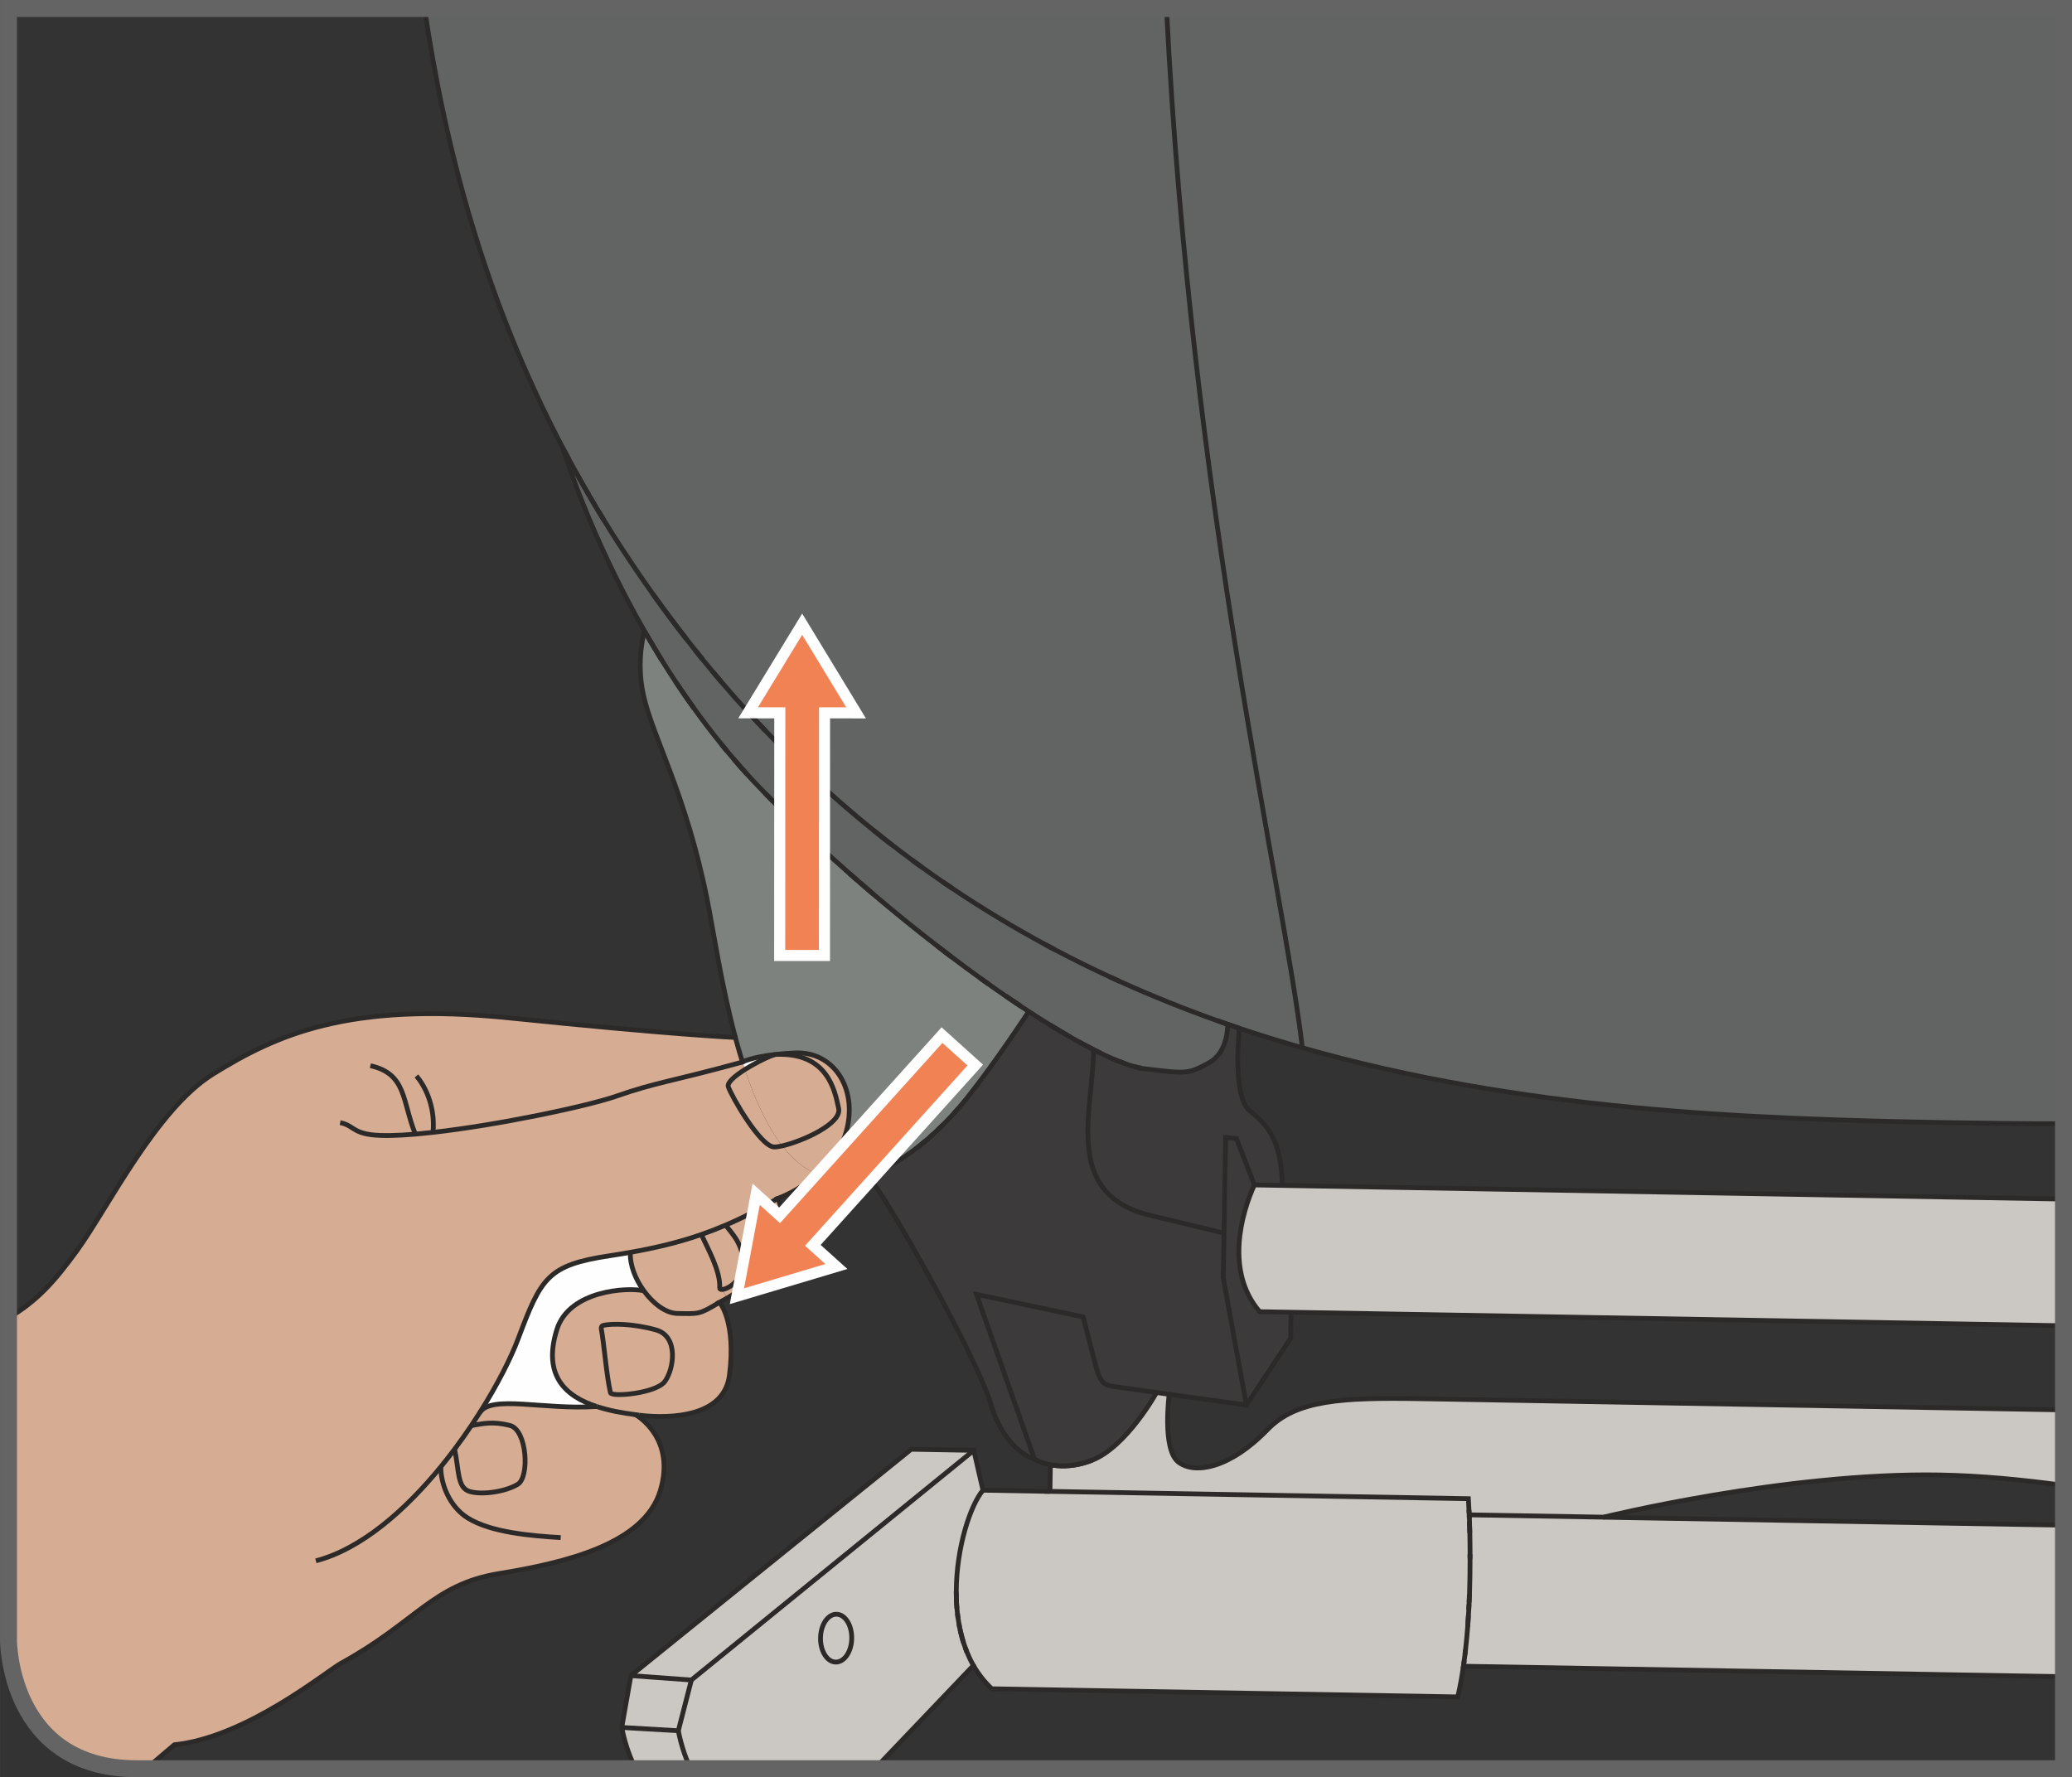
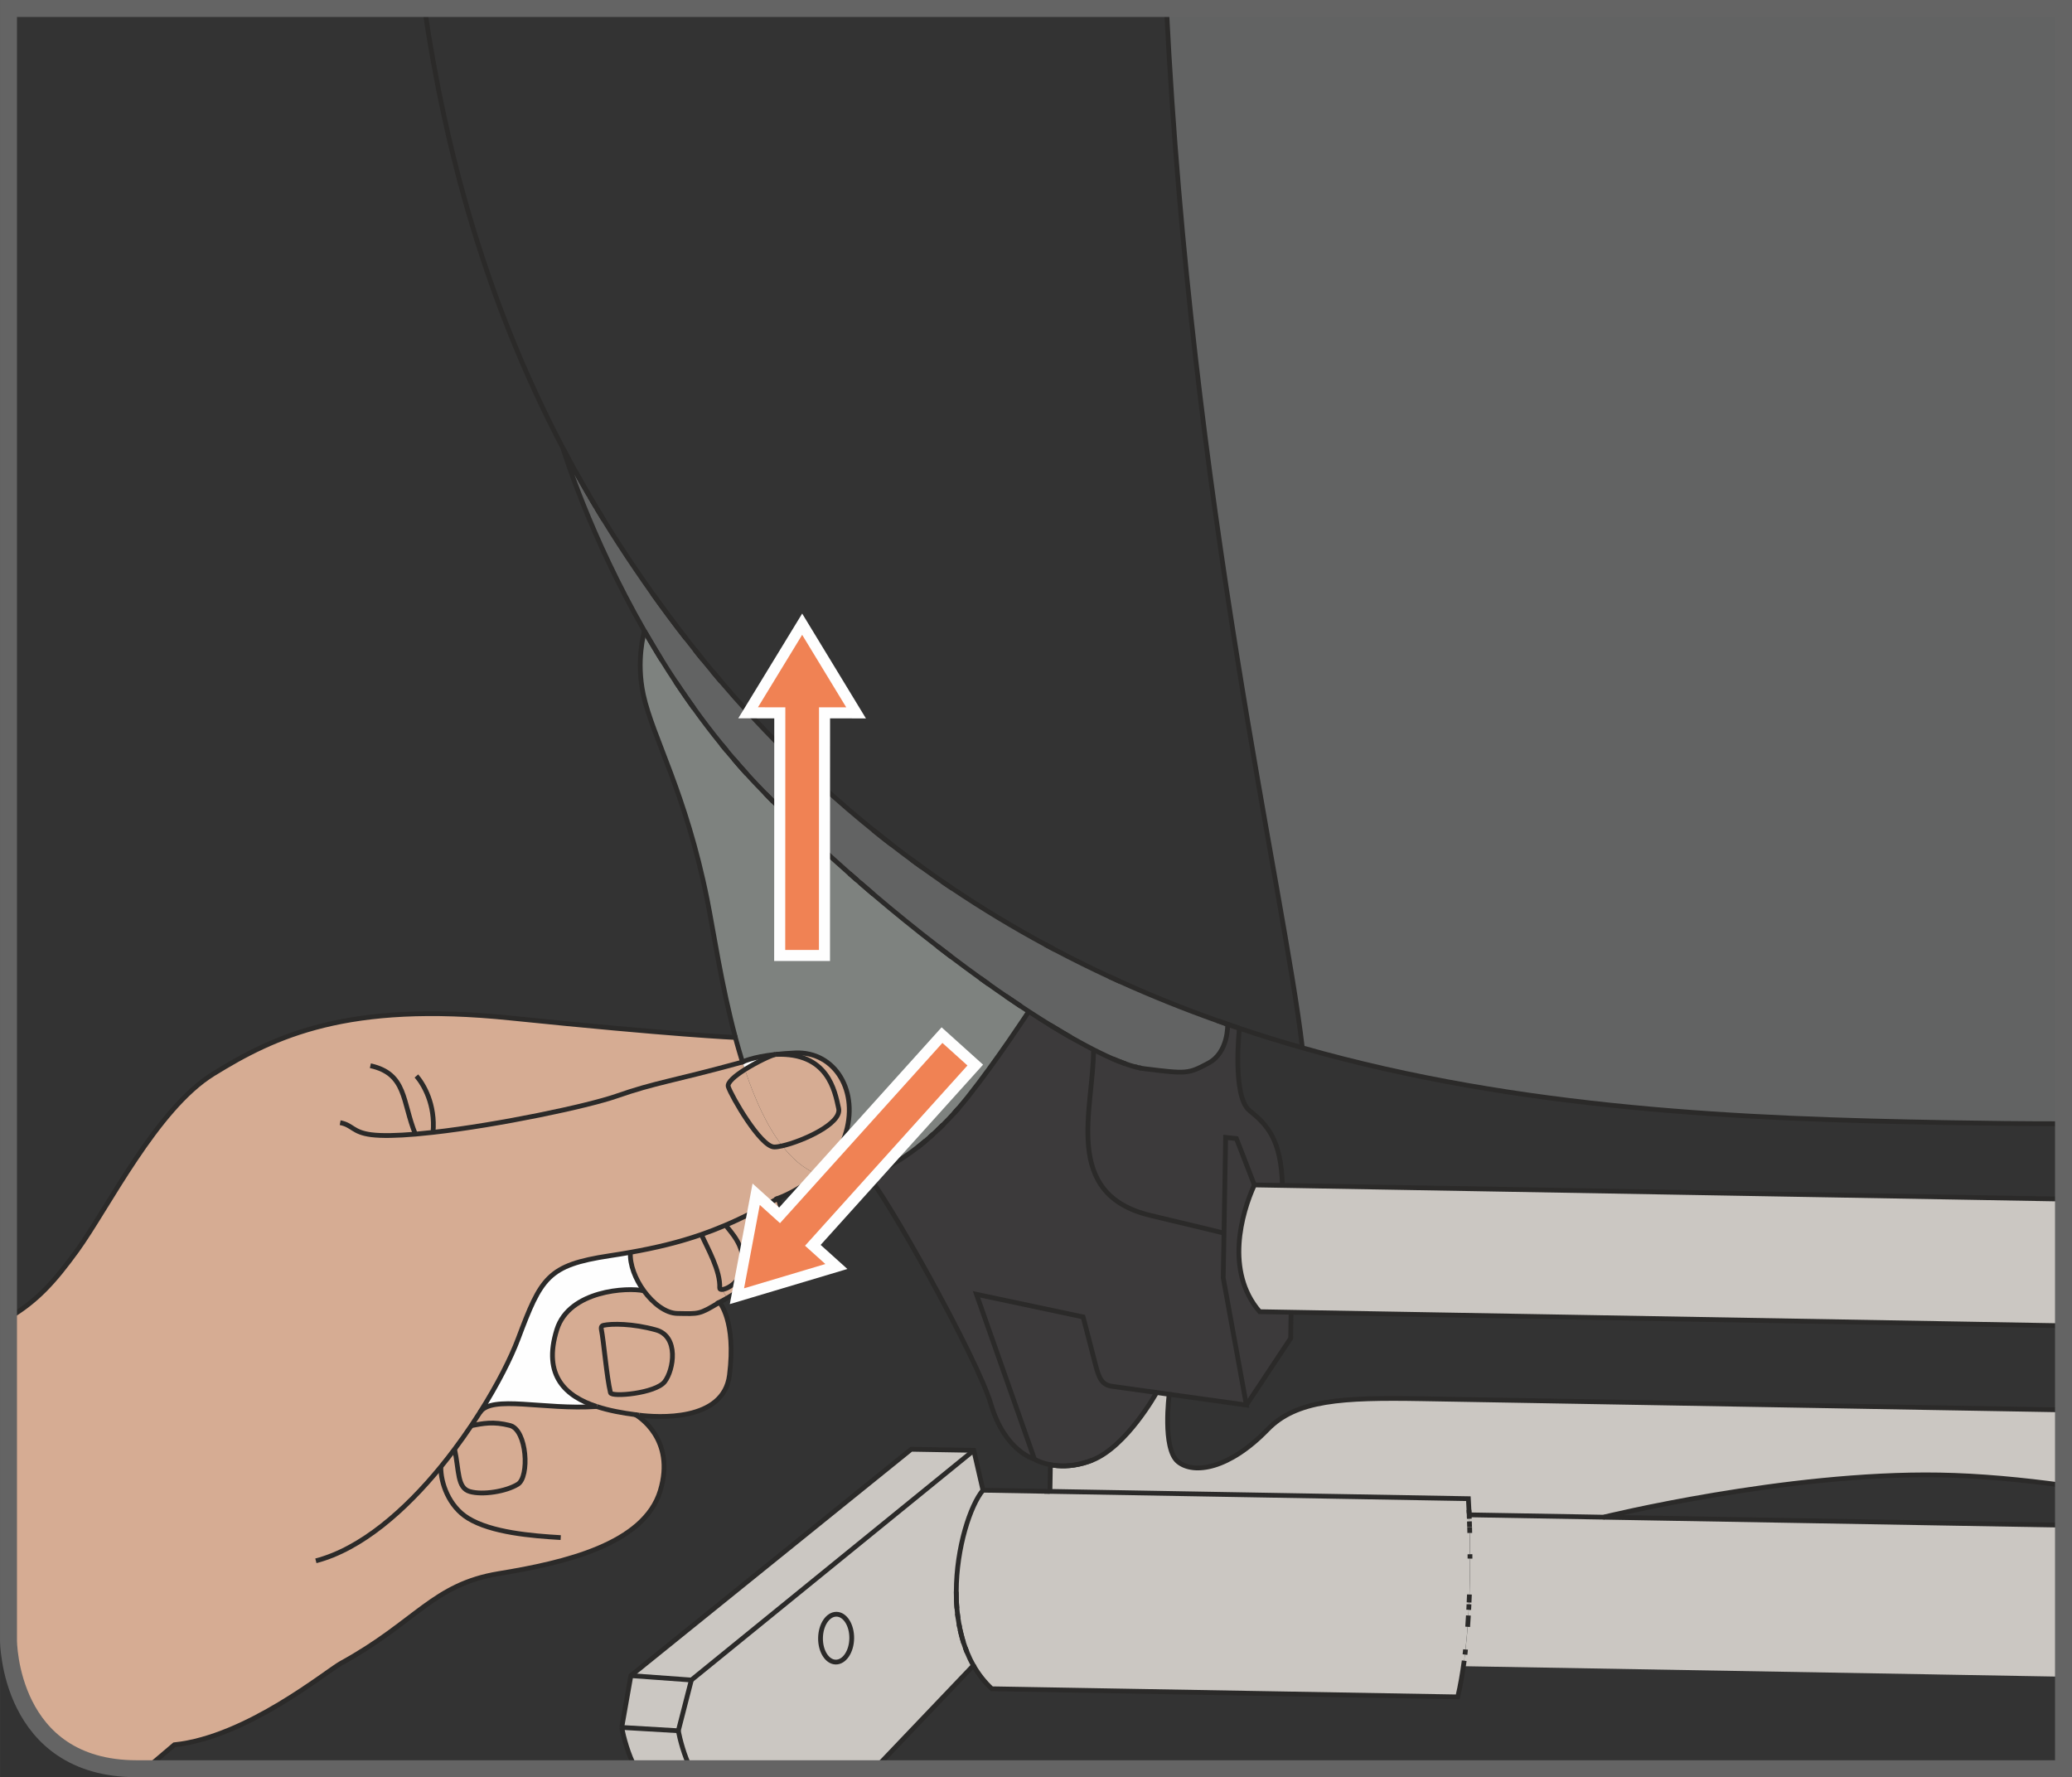
<svg xmlns="http://www.w3.org/2000/svg" xml:space="preserve" width="33.029mm" height="28.329mm" version="1.1" style="shape-rendering:geometricPrecision; text-rendering:geometricPrecision; image-rendering:optimizeQuality; fill-rule:evenodd; clip-rule:evenodd" viewBox="0 0 593.73 509.25">
  <rect x="0" y="0" width="593.73" height="509.25" fill="#333333" stroke="none" />
  <defs>
    <style type="text/css">
   
    .str1 {stroke:#646464;stroke-width:4.86;stroke-miterlimit:4}
    .str2 {stroke:#FEFEFE;stroke-width:3.17;stroke-miterlimit:4}
    .str0 {stroke:#2B2A29;stroke-width:1.37;stroke-miterlimit:10}
    .fil6 {fill:none;fill-rule:nonzero}
    .fil5 {fill:#FEFEFE;fill-rule:nonzero}
    .fil7 {fill:#F08254;fill-rule:nonzero}
    .fil4 {fill:#D6AC93;fill-rule:nonzero}
    .fil1 {fill:#CBC7C2;fill-rule:nonzero}
    .fil3 {fill:#7E827F;fill-rule:nonzero}
    .fil2 {fill:#626363;fill-rule:nonzero}
    .fil0 {fill:#3C3A3B;fill-rule:nonzero}
   
  </style>
  </defs>
  <g id="Слой_x0020_1">
    <path class="fil0" d="M369.96 376.03l-0.13 7.45 -12.69 19.13 -6.63 -36.48 0.22 -12.78 0.48 -27.44 3.08 0.35 5.14 13.28c-3.69,8.02 -8.48,24.79 1.51,36.32l9.01 0.16z" />
    <path class="fil0" d="M367.48 339.69l-8.04 -0.14 -5.14 -13.28 -3.08 -0.34 -0.48 27.43c0,0 -2.68,-0.69 -21.06,-5.07 -25.56,-6.08 -16.32,-30.46 -16.33,-47.5 0.71,0.36 1.39,0.7 2.05,1.01 1.19,0.58 2.34,1.1 3.42,1.59 0.98,0.42 1.93,0.79 2.83,1.13 0.32,0.12 0.62,0.24 0.91,0.33 0.89,0.32 1.73,0.58 2.52,0.79 0.27,0.08 0.52,0.14 0.77,0.2 0.15,0.05 0.3,0.08 0.45,0.11 0.25,0.06 0.51,0.11 0.75,0.15 0.32,0.06 0.62,0.11 0.91,0.15 12.16,1.49 12.49,1.5 18.32,-1.62 5.84,-3.1 5.5,-11.11 5.5,-11.11 1.1,0.37 2.18,0.75 3.29,1.11 0.04,0.01 0.08,0.03 0.1,0.04 0,0 -2.12,19.48 2.87,23.53 5,4.05 9.1,8.16 9.46,21.49z" />
    <path class="fil0" d="M319.02 397.29l12.4 1.73c0,0 -2.14,3.87 -5.52,8.24 -3.38,4.36 -8,9.2 -12.94,11.15 -0.82,0.32 -1.62,0.6 -2.4,0.81 -3.88,1.09 -7.15,0.96 -9.56,0.49l0 0.01c-2.9,-0.56 -4.57,-1.61 -4.57,-1.61l-16.62 -47.24 30.55 6.48c0,0 2.33,8.89 3.49,13.46 1.17,4.58 2.1,6.12 5.17,6.47z" />
    <path class="fil0" d="M350.51 366.13l6.63 36.48 -22.11 -3.08 -3.61 -0.51 -12.4 -1.73c-3.07,-0.35 -4.01,-1.89 -5.17,-6.47 -1.15,-4.57 -3.49,-13.46 -3.49,-13.46l-30.55 -6.48 16.63 47.24c0,0 -8.45,-2.18 -12.48,-15.75 -4.02,-13.56 -31,-61.56 -35.51,-65.62 0.05,-0.03 0.12,-0.04 0.17,-0.06 0.3,-0.09 0.61,-0.2 0.92,-0.3 0.28,-0.08 0.56,-0.2 0.84,-0.31 0.41,-0.15 0.82,-0.32 1.23,-0.49 0.04,-0.01 0.08,-0.02 0.12,-0.04 0.73,-0.3 1.43,-0.64 2.15,-1 0.23,-0.11 0.47,-0.23 0.72,-0.37 0.28,-0.13 0.58,-0.29 0.86,-0.46 2.61,-1.41 5.12,-3.14 7.51,-5 0.36,-0.29 0.74,-0.57 1.1,-0.87 0.03,-0.01 0.04,-0.03 0.06,-0.06 0.39,-0.3 0.76,-0.61 1.13,-0.93 0.37,-0.31 0.75,-0.63 1.11,-0.96 0.37,-0.31 0.74,-0.63 1.09,-0.98 0.37,-0.35 0.76,-0.68 1.12,-1.03 0.57,-0.54 1.13,-1.08 1.67,-1.62 1.09,-1.08 2.11,-2.16 3.06,-3.2 0.48,-0.53 0.95,-1.04 1.39,-1.55 0.87,-1 1.67,-1.98 2.4,-2.88 8.26,-10.37 17.7,-24.81 17.7,-24.81 2.02,1.31 3.98,2.56 5.89,3.74 1.33,0.82 2.64,1.6 3.92,2.35 0.78,0.47 1.54,0.92 2.29,1.34 0.75,0.43 1.5,0.85 2.23,1.24 0.73,0.43 1.45,0.81 2.16,1.17 0.7,0.38 1.39,0.75 2.07,1.09 0.01,17.04 -9.23,41.42 16.33,47.5 18.38,4.38 21.06,5.07 21.06,5.07l-0.22 12.78z" />
    <path class="fil1" d="M591.3 425.63c-11.69,-1.61 -23.9,-2.78 -35.5,-2.98 -44.09,-0.77 -96.3,12.09 -96.3,12.09l-38.01 -0.67 -0.49 0.02c-0.01,-0.18 -0.01,-0.36 -0.01,-0.53 -0.02,-0.32 -0.03,-0.62 -0.05,-0.92 -0.08,-2.04 -0.16,-3.2 -0.16,-3.2l-119.91 -2.09 0 -0.01 0.13 -7.61c2.42,0.46 5.68,0.58 9.56,-0.51 0.78,-0.22 1.58,-0.5 2.4,-0.81 4.94,-1.95 9.56,-6.79 12.94,-11.15 3.38,-4.36 5.52,-8.24 5.52,-8.24l3.61 0.51c0,0 -2.04,15.55 2.51,19.31 4.56,3.75 14.78,2.05 25.66,-9.19 8.26,-8.54 21.23,-9.26 44.35,-8.86l148.58 2.59 35.17 0.61 0 21.63z" />
    <path class="fil1" d="M591.3 379.89l-34.75 -0.61 -186.59 -3.26 -9 -0.16c-9.99,-11.54 -5.2,-28.3 -1.52,-36.32l8.04 0.14 189.71 3.31 34.11 0.6 0 36.3z" />
    <path class="fil1" d="M591.3 480.45l-35.82 -0.63 -1.37 -0.03 -134.76 -2.35c0.07,-0.52 0.15,-1.05 0.22,-1.59 0.08,-0.58 0.15,-1.17 0.22,-1.75 0.06,-0.48 0.12,-0.97 0.17,-1.46 0.24,-2.16 0.44,-4.33 0.61,-6.49 0.08,-1.08 0.15,-2.17 0.21,-3.25 0.04,-0.53 0.07,-1.08 0.1,-1.61 0.03,-0.53 0.06,-1.07 0.08,-1.6 0.02,-0.18 0.02,-0.34 0.02,-0.51 0.04,-0.77 0.07,-1.54 0.11,-2.3 0.12,-3.6 0.16,-7.09 0.17,-10.28 0.01,-0.43 0,-0.85 0,-1.26 0,-2.2 -0.04,-4.24 -0.08,-6.09 -0.01,-0.58 -0.03,-1.15 -0.04,-1.69l0 -0.03c-0.01,-0.56 -0.03,-1.09 -0.05,-1.59 -0.01,-0.26 -0.01,-0.51 -0.03,-0.75 -0.01,-0.23 -0.01,-0.47 -0.03,-0.7 -0.01,-0.14 -0.01,-0.28 -0.02,-0.41l0.49 -0.02 38.01 0.67 96.07 1.67 35.74 0.62 0 43.4z" />
    <path class="fil1" d="M421.23 446.61c-0.01,3.19 -0.05,6.67 -0.17,10.28 -0.03,0.76 -0.06,1.52 -0.11,2.3 0,0.17 -0.01,0.33 -0.02,0.51 -0.03,0.54 -0.04,1.07 -0.08,1.61 -0.03,0.53 -0.06,1.08 -0.1,1.61 -0.06,1.08 -0.13,2.17 -0.21,3.25 -0.17,2.17 -0.37,4.34 -0.61,6.49 -0.04,0.49 -0.11,0.98 -0.16,1.46 -0.08,0.58 -0.15,1.17 -0.22,1.75 -0.48,3.61 -1.08,7.11 -1.85,10.37l-133.53 -2.33c-2.12,-1.98 -3.87,-4.24 -5.26,-6.68 -0.7,-1.23 -1.32,-2.5 -1.85,-3.82 -0.17,-0.42 -0.34,-0.84 -0.49,-1.27 -0.19,-0.48 -0.34,-0.95 -0.49,-1.43 -0.13,-0.43 -0.28,-0.89 -0.4,-1.34 -0.13,-0.46 -0.25,-0.92 -0.35,-1.38 -0.1,-0.36 -0.18,-0.72 -0.25,-1.07 -0.04,-0.17 -0.07,-0.32 -0.1,-0.47 -0.08,-0.39 -0.16,-0.78 -0.22,-1.16 -0.09,-0.53 -0.18,-1.06 -0.25,-1.58 -0.06,-0.46 -0.13,-0.93 -0.18,-1.39 -0.05,-0.49 -0.1,-0.97 -0.14,-1.44 -0.08,-0.82 -0.12,-1.62 -0.15,-2.42 -0.04,-0.81 -0.05,-1.59 -0.05,-2.38 0.02,-12.66 4.06,-24.79 7.65,-29.07l19.2 0.34 119.91 2.09c0,0 0.08,1.17 0.16,3.21 0.02,0.29 0.03,0.58 0.05,0.91 0.01,0.18 0.01,0.35 0.01,0.53 0.01,0.13 0.01,0.27 0.02,0.41 0.01,0.22 0.02,0.46 0.03,0.7 0.01,0.24 0.02,0.5 0.03,0.75 0.02,0.51 0.03,1.03 0.05,1.59l0 0.03c0.01,0.53 0.03,1.1 0.04,1.69 0.03,1.84 0.07,3.89 0.07,6.09 0.01,0.41 0.01,0.82 0.01,1.25z" />
    <path class="fil1" d="M239.71 462.55c2.48,0.04 4.42,3.14 4.35,6.94 -0.06,3.79 -2.11,6.82 -4.59,6.77 -2.46,-0.04 -4.42,-3.14 -4.35,-6.92 0.06,-3.8 2.12,-6.83 4.59,-6.79z" />
    <polygon class="fil1" points="279.02,415.61 198.11,481.4 180.76,480.14 261.08,415.3 " />
    <polygon class="fil1" points="198.11,481.4 194.37,495.94 178.14,495 180.76,480.15 " />
    <path class="fil1" d="M182.18 506.82c-2.25,-4.13 -3.51,-9.17 -4.04,-11.83l16.23 0.95c0.49,2.46 1.61,6.95 3.55,10.88l-15.73 0z" />
    <path class="fil1" d="M244.06 469.49c0.06,-3.8 -1.88,-6.89 -4.35,-6.94 -2.47,-0.04 -4.53,2.98 -4.59,6.78 -0.07,3.79 1.88,6.89 4.35,6.93 2.48,0.04 4.53,-2.99 4.59,-6.77zm-46.15 37.33l52.79 0 28.23 -29.59c-0.7,-1.23 -1.32,-2.5 -1.85,-3.82 -0.17,-0.42 -0.34,-0.84 -0.49,-1.27 -0.19,-0.47 -0.34,-0.95 -0.49,-1.43 -0.15,-0.44 -0.28,-0.89 -0.39,-1.34 -0.13,-0.46 -0.25,-0.92 -0.36,-1.38 -0.1,-0.36 -0.18,-0.71 -0.25,-1.07 -0.03,-0.17 -0.07,-0.32 -0.1,-0.47 -0.08,-0.38 -0.16,-0.78 -0.22,-1.16 -0.1,-0.52 -0.19,-1.06 -0.25,-1.58 -0.07,-0.46 -0.13,-0.92 -0.18,-1.39 -0.06,-0.48 -0.1,-0.97 -0.15,-1.44 -0.07,-0.8 -0.12,-1.62 -0.15,-2.42 -0.04,-0.79 -0.05,-1.59 -0.04,-2.38 0.01,-12.66 4.05,-24.79 7.65,-29.08l-2.64 -11.4 -80.91 65.79 -3.75 14.54c0.49,2.46 1.6,6.95 3.54,10.88z" />
    <path class="fil2" d="M591.3 322c-11.47,0.01 -22.73,-0.13 -33.74,-0.33 -57.45,-1 -121.86,-3.61 -184.37,-21.43l0 -0.01c-5.39,-45.91 -31.8,-155.45 -38.93,-297.8l257.04 0 0 319.57z" />
-     <path class="fil2" d="M373.19 300.24l0 0.01c-6.03,-1.72 -12.05,-3.58 -18.04,-5.59 -0.03,-0.01 -0.06,-0.03 -0.1,-0.04 -2.1,-0.7 -4.19,-1.42 -6.27,-2.17 -9.39,-3.34 -18.72,-7.07 -27.94,-11.25 -1.02,-0.46 -2.04,-0.93 -3.06,-1.4 -5.21,-2.42 -10.39,-4.97 -15.52,-7.69 -0.91,-0.48 -1.81,-0.96 -2.73,-1.46 -9.04,-4.87 -17.95,-10.24 -26.71,-16.13 -0.97,-0.65 -1.95,-1.31 -2.91,-1.98 -1.93,-1.33 -3.87,-2.69 -5.79,-4.08 -0.97,-0.69 -1.92,-1.39 -2.87,-2.1 -1.92,-1.41 -3.83,-2.85 -5.72,-4.32 -1.76,-1.35 -3.5,-2.73 -5.25,-4.15 -4.85,-3.89 -9.62,-8 -14.34,-12.28 -0.91,-0.83 -1.83,-1.68 -2.73,-2.52 -1.82,-1.69 -3.63,-3.42 -5.43,-5.18 -0.9,-0.88 -1.8,-1.76 -2.69,-2.65 -0.86,-0.86 -1.71,-1.71 -2.56,-2.57 -1.04,-1.05 -2.06,-2.11 -3.08,-3.18 -0.79,-0.81 -1.57,-1.64 -2.35,-2.48 -0.86,-0.92 -1.71,-1.83 -2.57,-2.76 -2.67,-2.9 -5.29,-5.9 -7.91,-8.96 -0.82,-0.96 -1.66,-1.95 -2.48,-2.94 -0.93,-1.11 -1.84,-2.22 -2.76,-3.34 -0.76,-0.94 -1.54,-1.9 -2.29,-2.86 -0.85,-1.06 -1.68,-2.1 -2.5,-3.17 -0.84,-1.07 -1.67,-2.14 -2.49,-3.22 -0.83,-1.08 -1.65,-2.18 -2.46,-3.29 -0.82,-1.09 -1.64,-2.2 -2.45,-3.32 -0.72,-0.99 -1.44,-1.99 -2.16,-2.99 -3.31,-4.66 -6.57,-9.45 -9.76,-14.4 -1.47,-2.28 -2.89,-4.55 -4.29,-6.82 -0.68,-1.09 -1.34,-2.18 -2,-3.29 -0.06,-0.12 -0.13,-0.23 -0.21,-0.36 -0.6,-0.99 -1.17,-1.98 -1.76,-2.97 -0.08,-0.15 -0.17,-0.31 -0.25,-0.45 -1.29,-2.21 -2.53,-4.4 -3.75,-6.6 -0.64,-1.17 -1.28,-2.34 -1.91,-3.49 -0.58,-1.06 -1.15,-2.12 -1.7,-3.18 -0.03,-0.04 -0.05,-0.1 -0.08,-0.13 0,-0.01 0,-0.03 -0.01,-0.04 -22.67,-43.19 -33.83,-86.36 -39.66,-126.02l212.6 0c7.13,142.36 33.54,251.89 38.93,297.8z" />
    <path class="fil2" d="M184.68 180.85c-15.77,-27.57 -23,-51.24 -23.34,-52.35 0.03,0.04 0.05,0.09 0.08,0.13 0.55,1.07 1.12,2.13 1.7,3.18 0.63,1.15 1.27,2.32 1.91,3.49 1.2,2.21 2.46,4.4 3.75,6.6 0.08,0.14 0.17,0.29 0.26,0.45 0.56,0.98 1.16,1.97 1.75,2.96 0.08,0.13 0.15,0.25 0.21,0.36 0.65,1.09 1.33,2.18 2,3.29 1.39,2.27 2.82,4.55 4.29,6.82 3.2,4.95 6.46,9.73 9.77,14.39 0.71,1 1.43,2.01 2.16,3 0.79,1.12 1.61,2.23 2.44,3.32 0.81,1.1 1.63,2.2 2.46,3.29 0.82,1.08 1.64,2.15 2.48,3.21 0.82,1.07 1.66,2.12 2.5,3.17 0.75,0.97 1.52,1.92 2.29,2.87 0.92,1.12 1.83,2.23 2.76,3.33 0.82,1 1.64,1.97 2.47,2.94 2.62,3.06 5.24,6.05 7.91,8.96 0.85,0.93 1.71,1.86 2.57,2.76 0.77,0.84 1.55,1.66 2.35,2.48 1.01,1.07 2.03,2.13 3.07,3.18 0.85,0.87 1.71,1.74 2.56,2.57 0.89,0.91 1.78,1.79 2.68,2.65 1.8,1.76 3.61,3.48 5.44,5.18 0.91,0.86 1.81,1.7 2.73,2.51 4.71,4.29 9.49,8.39 14.34,12.29 1.73,1.41 3.48,2.79 5.24,4.14 1.89,1.47 3.8,2.92 5.72,4.33 0.95,0.71 1.91,1.4 2.87,2.09 1.92,1.4 3.86,2.75 5.79,4.08 0.96,0.68 1.95,1.33 2.91,1.98 8.76,5.89 17.67,11.25 26.72,16.13 0.9,0.49 1.82,0.98 2.73,1.46 5.14,2.72 10.32,5.28 15.52,7.69 1.02,0.47 2.04,0.94 3.07,1.4 9.21,4.17 18.54,7.91 27.94,11.25 0.99,0.36 1.98,0.71 2.98,1.06 0,0 0.34,8.01 -5.5,11.11 -5.82,3.12 -6.15,3.11 -18.31,1.61 -0.29,-0.03 -0.6,-0.08 -0.91,-0.14 -0.24,-0.04 -0.49,-0.09 -0.75,-0.15 -0.15,-0.03 -0.31,-0.06 -0.46,-0.11 -0.25,-0.05 -0.5,-0.12 -0.77,-0.19 -0.79,-0.22 -1.63,-0.48 -2.52,-0.79 -0.3,-0.11 -0.61,-0.22 -0.91,-0.34 -0.9,-0.33 -1.85,-0.72 -2.83,-1.13 -1.08,-0.48 -2.23,-1 -3.42,-1.59 -0.67,-0.33 -1.36,-0.67 -2.05,-1.03 -0.68,-0.34 -1.37,-0.71 -2.07,-1.08 -0.71,-0.38 -1.43,-0.76 -2.16,-1.17 -0.73,-0.39 -1.47,-0.81 -2.23,-1.25 -0.75,-0.43 -1.51,-0.88 -2.29,-1.33 -1.29,-0.75 -2.59,-1.55 -3.93,-2.36 -1.91,-1.17 -3.87,-2.43 -5.88,-3.74 -0.74,-0.48 -1.48,-0.97 -2.23,-1.48 -1.46,-0.96 -2.93,-1.95 -4.43,-2.99 -1.59,-1.08 -3.21,-2.21 -4.86,-3.39 -0.79,-0.58 -1.59,-1.13 -2.4,-1.72 -2.71,-1.94 -5.49,-3.98 -8.28,-6.1 -1.32,-1.01 -2.66,-2.03 -4,-3.07 -6.06,-4.67 -12.22,-9.66 -18.35,-14.87 -1.29,-1.1 -2.58,-2.22 -3.87,-3.34 -0.23,-0.21 -0.47,-0.42 -0.71,-0.62 -0.77,-0.67 -1.52,-1.34 -2.28,-2 -3.34,-2.94 -6.64,-5.95 -9.9,-9 -1.63,-1.52 -3.24,-3.06 -4.84,-4.6 -2.4,-2.3 -4.76,-4.64 -7.07,-6.97 -0.76,-0.77 -1.52,-1.55 -2.29,-2.34 -0.76,-0.77 -1.51,-1.55 -2.26,-2.34 -1.01,-1.06 -2.01,-2.13 -2.99,-3.21 -0.63,-0.7 -1.26,-1.39 -1.88,-2.11 -0.66,-0.75 -1.32,-1.5 -1.95,-2.26 -0.66,-0.75 -1.29,-1.52 -1.93,-2.28 -0.51,-0.61 -1.02,-1.22 -1.5,-1.83 -2.8,-3.44 -5.45,-6.92 -7.95,-10.42 -1.28,-1.79 -2.53,-3.59 -3.74,-5.38 -0.51,-0.75 -1.01,-1.49 -1.5,-2.23 -1.38,-2.08 -2.71,-4.15 -3.98,-6.22 -0.54,-0.88 -1.08,-1.76 -1.6,-2.63 -0.03,-0.04 -0.05,-0.06 -0.06,-0.1 -0.56,-0.93 -1.11,-1.85 -1.64,-2.76 -0.55,-0.93 -1.06,-1.82 -1.59,-2.73z" />
    <path class="fil3" d="M292.56 288.37c0.75,0.51 1.5,0.99 2.24,1.48 0,0 -9.44,14.43 -17.71,24.8 -0.73,0.9 -1.54,1.88 -2.4,2.88 -0.45,0.51 -0.91,1.03 -1.39,1.55 -0.94,1.04 -1.96,2.11 -3.05,3.2 -0.55,0.53 -1.1,1.07 -1.67,1.62 -0.36,0.35 -0.75,0.68 -1.13,1.03 -0.36,0.32 -0.72,0.65 -1.08,0.97 -0.36,0.32 -0.74,0.65 -1.11,0.96 -0.37,0.31 -0.75,0.62 -1.13,0.93 -0.03,0.04 -0.04,0.05 -0.06,0.06 -0.36,0.29 -0.72,0.57 -1.09,0.87 -2.39,1.86 -4.91,3.59 -7.52,5 -0.28,0.16 -0.58,0.32 -0.86,0.46 -0.25,0.13 -0.48,0.25 -0.72,0.37 -0.71,0.36 -1.44,0.68 -2.16,0.99 -0.04,0.03 -0.08,0.04 -0.12,0.05 -0.4,0.17 -0.81,0.34 -1.23,0.49 -0.28,0.11 -0.56,0.22 -0.84,0.3 -0.3,0.12 -0.61,0.22 -0.92,0.31 -0.06,0.03 -0.11,0.05 -0.18,0.04l0 0.02c-4.71,1.43 -9.5,1.6 -14.09,-0.24 3.17,-2.75 6.18,-6.4 7.75,-11.04 4.27,-12.63 -2.76,-24.27 -14.18,-23.78 -2.14,0.09 -4.01,0.24 -5.64,0.42 -0.05,0 -0.1,0.01 -0.17,0.03 -6.66,0.76 -9.17,2.06 -9.35,2.18l-0.01 0 -0.23 -0.75c-0.24,-0.78 -0.47,-1.56 -0.7,-2.34l-0.51 -1.78c-0.19,-0.68 -0.38,-1.39 -0.57,-2.09 -0.01,-0.03 -0.01,-0.06 -0.03,-0.09 -4.02,-14.98 -6.28,-30.47 -8.07,-39.45 -6.1,-30.51 -15.67,-46.62 -18.3,-58.74 -2.13,-9.78 0.2,-17.83 0.32,-18.23 0.52,0.9 1.05,1.81 1.59,2.73 0.53,0.91 1.08,1.84 1.64,2.76 0.01,0.04 0.04,0.07 0.06,0.11 0.52,0.87 1.07,1.74 1.61,2.63 1.27,2.07 2.61,4.13 3.99,6.22 0.49,0.73 0.99,1.48 1.5,2.23 1.2,1.8 2.46,3.59 3.74,5.38 2.51,3.5 5.16,6.97 7.95,10.42 0.49,0.62 0.99,1.22 1.51,1.83 0.63,0.76 1.27,1.54 1.93,2.28 0.63,0.76 1.29,1.51 1.96,2.26 0.62,0.7 1.24,1.41 1.88,2.1 0.99,1.09 1.98,2.16 3,3.22 0.75,0.79 1.5,1.57 2.26,2.34 0.75,0.79 1.51,1.57 2.28,2.34 2.31,2.34 4.67,4.67 7.07,6.98 1.6,1.55 3.21,3.08 4.84,4.59 3.26,3.06 6.57,6.06 9.91,9.01 0.76,0.67 1.52,1.33 2.28,1.99 0.23,0.21 0.48,0.42 0.71,0.63 1.28,1.12 2.58,2.23 3.88,3.33 6.12,5.22 12.29,10.2 18.34,14.88 1.34,1.04 2.67,2.07 4,3.07 2.8,2.12 5.57,4.16 8.28,6.1 0.81,0.59 1.61,1.16 2.4,1.72 1.64,1.17 3.26,2.31 4.86,3.39 1.49,1.03 2.98,2.03 4.42,2.99z" />
    <path class="fil4" d="M227.93 301.7c11.42,-0.49 18.45,11.15 14.17,23.79 -1.57,4.64 -4.58,8.28 -7.75,11.04 -1.95,-0.76 -3.87,-1.9 -5.72,-3.47 -1.59,-1.34 -3.09,-2.94 -4.48,-4.73 5.73,-1.29 17.1,-6.35 16.15,-10.72 -1.1,-5.11 -3.07,-16.1 -18,-15.47 1.63,-0.19 3.5,-0.34 5.64,-0.42z" />
    <path class="fil4" d="M240.29 317.6c0.95,4.38 -10.42,9.42 -16.15,10.72 -4.42,-5.69 -7.9,-13.44 -10.7,-21.87 3.39,-2.14 7.52,-4.08 8.68,-4.31 0.06,-0.01 0.12,-0.03 0.17,-0.02 14.93,-0.62 16.9,10.37 18,15.47z" />
    <path class="fil4" d="M212.76 304.32l0.01 0c0.22,0.72 0.44,1.43 0.67,2.14 -2.82,1.79 -5.14,3.72 -4.76,4.91 0.86,2.69 9.23,17.22 13.15,17.29 0.56,0.01 1.36,-0.1 2.32,-0.33 1.39,1.79 2.89,3.39 4.48,4.73 1.85,1.57 3.77,2.71 5.73,3.47 -5.47,4.76 -11.46,6.87 -11.46,6.87 -5.24,3.11 -10.14,5.6 -14.94,7.65 -2.33,1 -4.65,1.89 -6.96,2.7 -6.58,2.27 -13.15,3.84 -20.34,5.11 -1.96,0.35 -3.96,0.68 -6.03,0.99 -17.7,2.69 -19.55,6.25 -26.15,23.79 -2.05,5.47 -5.87,13.05 -10.95,21.09 3.35,-5.09 18.31,-0.67 33.46,-1.69l0.01 0c3.56,1.18 7.46,1.86 11.11,2.35l0.01 0c0.7,0.41 11.59,6.95 7.1,21.8 -4.65,15.33 -27.38,20.65 -46.28,23.74 -18.89,3.1 -23.65,13.86 -45.15,25.66 -4.29,2.35 -27.08,21.24 -47.83,23.39 0,0 -2.94,2.48 -8.09,6.86l-2.67 0 0 0c-36.76,0 -36.76,-36.76 -36.76,-36.76l0 -92.44c8.17,-4.83 13.12,-10.34 19.62,-19.28 8.86,-12.21 22.77,-40.59 39.06,-50.64 17.69,-10.92 38.42,-20.81 85.15,-16.01 23.37,2.4 39.48,3.8 49.76,4.59 10.27,0.79 14.7,0.98 14.7,0.98 0.01,0.03 0.01,0.06 0.02,0.09 0.2,0.7 0.39,1.39 0.58,2.09l0.51 1.78c0.23,0.78 0.46,1.56 0.7,2.34l0.23 0.75zm-82.5 110.92c1.35,6.21 0.68,11.11 4.39,12.15 3.7,1.05 10.38,-0.02 13.75,-2.11 3.38,-2.1 2.62,-15.54 -2.25,-16.81 -4.88,-1.25 -7.69,-0.58 -11.1,0.03 -1.5,2.24 -3.11,4.5 -4.78,6.74z" />
    <path class="fil4" d="M222.89 343.39c0,0 2.49,4.39 0.06,13.55 -1.84,6.86 -10.36,12.55 -14.51,14.98l-1.65 -2.43c1.55,0.03 5.77,-2.32 6.09,-7.03 0.4,-5.83 -3.52,-9.39 -4.93,-11.41 4.8,-2.05 9.7,-4.54 14.94,-7.65z" />
    <path class="fil4" d="M224.15 328.33c-0.96,0.22 -1.76,0.34 -2.32,0.33 -3.91,-0.07 -12.29,-14.59 -13.14,-17.29 -0.37,-1.19 1.93,-3.12 4.76,-4.91 2.8,8.42 6.27,16.17 10.7,21.87z" />
    <path class="fil5" d="M212.77 304.32c0.18,-0.11 2.69,-1.41 9.35,-2.18 -1.16,0.24 -5.29,2.17 -8.68,4.31 -0.23,-0.7 -0.46,-1.42 -0.67,-2.14z" />
    <path class="fil4" d="M207.95 351.05c1.41,2.02 5.33,5.58 4.93,11.41 -0.32,4.72 -4.55,7.06 -6.09,7.04 -0.36,-0.01 -0.58,-0.15 -0.56,-0.42 0.27,-4.98 -3.51,-11.41 -5.24,-15.33 2.31,-0.81 4.63,-1.7 6.96,-2.7z" />
    <path class="fil5" d="M211.83 301.23c0.23,0.78 0.46,1.56 0.7,2.34 -0.24,-0.78 -0.47,-1.56 -0.7,-2.34z" />
    <path class="fil5" d="M210.74 297.36c0.19,0.7 0.38,1.41 0.57,2.09 -0.19,-0.7 -0.38,-1.39 -0.57,-2.09z" />
    <path class="fil4" d="M190.47 395.92c2.6,-3.37 4.17,-12.98 -2.48,-14.84 -6.73,-1.88 -12.77,-1.82 -15.07,-1.3 -0.77,0.16 -0.6,1.03 -0.6,1.03 0.74,3.83 1.49,13.49 2.62,18.27 0.31,1.33 12.92,0.2 15.54,-3.16zm15.69 -22.75c0,0 4.83,5.28 2.87,20.85 -1.7,13.56 -20.89,12.11 -25.81,11.5 -0.29,-0.03 -0.58,-0.07 -0.89,-0.12 -0.18,-0.03 -0.27,-0.04 -0.27,-0.04 0,0 0.01,0 0.03,0.01 -3.65,-0.48 -7.54,-1.16 -11.1,-2.34l-0.01 0c-8.82,-2.89 -15.56,-8.76 -11.41,-22.05 3.53,-11.3 20.28,-12.16 24.93,-11.12 2.66,3.67 6.3,6.43 9.6,6.49 6.28,0.11 6.19,0.35 12.07,-3.18z" />
    <path class="fil4" d="M184.49 369.87c-2.45,-3.36 -4.06,-7.5 -3.85,-11.01 7.19,-1.27 13.76,-2.83 20.35,-5.11 1.72,3.92 5.5,10.36 5.23,15.33 -0.02,0.27 0.21,0.41 0.56,0.42l1.65 2.43c-1.39,0.81 -2.28,1.25 -2.28,1.25 -5.87,3.53 -5.79,3.29 -12.07,3.18 -3.29,-0.06 -6.92,-2.81 -9.59,-6.48z" />
    <path class="fil4" d="M187.98 381.09c6.65,1.86 5.09,11.47 2.49,14.84 -2.61,3.36 -15.23,4.49 -15.54,3.16 -1.13,-4.79 -1.88,-14.45 -2.62,-18.27 0,0 -0.17,-0.87 0.6,-1.03 2.31,-0.52 8.34,-0.58 15.07,1.31z" />
    <path class="fil5" d="M184.49 369.87c-4.65,-1.05 -21.4,-0.18 -24.93,11.12 -4.14,13.29 2.59,19.16 11.41,22.05 -15.16,1.02 -30.12,-3.4 -33.47,1.69 5.09,-8.03 8.9,-15.61 10.95,-21.08 6.6,-17.55 8.45,-21.1 26.15,-23.79 2.07,-0.31 4.06,-0.64 6.03,-0.99 -0.21,3.51 1.4,7.65 3.85,11.01z" />
    <path class="fil4" d="M146.15 408.47c4.87,1.27 5.62,14.71 2.25,16.82 -3.37,2.09 -10.05,3.15 -13.76,2.11 -3.7,-1.05 -3.03,-5.94 -4.39,-12.15 1.68,-2.25 3.28,-4.51 4.78,-6.75 3.42,-0.61 6.23,-1.29 11.11,-0.03z" />
    <path class="fil6 str0" d="M373.19 300.24c-5.39,-45.91 -31.8,-155.45 -38.93,-297.8" />
    <path class="fil6 str0" d="M288.14 285.38c1.5,1.03 2.96,2.02 4.42,2.99" />
    <path class="fil6 str0" d="M280.88 280.27c0.81,0.58 1.6,1.15 2.4,1.72" />
    <path class="fil6 str0" d="M268.6 271.1c1.34,1.04 2.67,2.05 4,3.07" />
    <path class="fil6 str0" d="M246.38 252.89c1.29,1.12 2.58,2.23 3.87,3.33" />
    <path class="fil6 str0" d="M243.39 250.27c0.76,0.66 1.52,1.34 2.28,2" />
    <path class="fil6 str0" d="M228.64 236.67c1.6,1.54 3.22,3.08 4.84,4.6" />
    <path class="fil6 str0" d="M219.29 227.36c0.76,0.79 1.52,1.57 2.28,2.34" />
    <path class="fil6 str0" d="M210.19 217.44c0.63,0.76 1.29,1.51 1.95,2.26 0.63,0.71 1.25,1.41 1.88,2.1" />
    <path class="fil6 str0" d="M206.76 213.32c0.48,0.62 0.99,1.22 1.5,1.83" />
    <path class="fil6 str0" d="M193.56 195.3c0.49,0.74 0.99,1.48 1.5,2.23 1.22,1.79 2.47,3.59 3.75,5.38" />
    <path class="fil6 str0" d="M187.97 186.45c0.53,0.88 1.06,1.76 1.6,2.63" />
    <path class="fil6 str0" d="M184.68 180.85c0.53,0.91 1.05,1.81 1.59,2.73 0.53,0.91 1.08,1.84 1.64,2.76" />
    <path class="fil6 str0" d="M210.72 297.27c-4.02,-14.98 -6.28,-30.47 -8.07,-39.45 -6.1,-30.51 -15.67,-46.62 -18.3,-58.74 -2.13,-9.79 0.2,-17.83 0.32,-18.23l0 -0.01" />
    <path class="fil6 str0" d="M248.44 336.76c-4.7,1.43 -9.49,1.6 -14.09,-0.23" />
    <path class="fil6 str0" d="M249.54 336.4c-0.3,0.11 -0.61,0.22 -0.92,0.3 -0.06,0.02 -0.12,0.04 -0.18,0.04" />
    <path class="fil6 str0" d="M251.61 335.61c-0.4,0.17 -0.81,0.34 -1.23,0.49" />
    <path class="fil6 str0" d="M255.45 333.74c-0.28,0.16 -0.58,0.32 -0.86,0.46 -0.24,0.13 -0.48,0.26 -0.72,0.37 -0.72,0.35 -1.42,0.68 -2.15,0.99" />
    <path class="fil6 str0" d="M264.06 327.87c-0.36,0.29 -0.72,0.57 -1.1,0.87" />
    <path class="fil6 str0" d="M265.26 326.87c-0.37,0.31 -0.75,0.62 -1.14,0.93" />
    <path class="fil6 str0" d="M267.45 324.94c-0.36,0.32 -0.72,0.65 -1.08,0.97" />
    <path class="fil6 str0" d="M270.24 322.28c-0.54,0.54 -1.1,1.07 -1.67,1.62" />
    <path class="fil6 str0" d="M274.69 317.53c-0.46,0.51 -0.91,1.03 -1.39,1.55" />
    <path class="fil6 str0" d="M367.48 339.69c-0.36,-13.34 -4.46,-17.44 -9.46,-21.49 -4.99,-4.05 -2.87,-23.53 -2.87,-23.53" />
    <polyline class="fil6 str0" points="335.04,399.53 357.15,402.61 350.51,366.13 350.74,353.35 351.21,325.92 354.3,326.26 359.44,339.55 " />
    <path class="fil6 str0" d="M294.79 289.84c0,0 -9.44,14.44 -17.71,24.8 -0.73,0.91 -1.54,1.88 -2.4,2.89 -0.44,0.51 -0.91,1.03 -1.38,1.55 -0.95,1.04 -1.97,2.12 -3.06,3.2 -0.55,0.54 -1.1,1.07 -1.67,1.62 -0.36,0.35 -0.75,0.68 -1.12,1.03 -0.35,0.34 -0.71,0.67 -1.08,0.98 -0.36,0.32 -0.74,0.65 -1.11,0.96 -0.37,0.32 -0.75,0.63 -1.14,0.93 -0.03,0.04 -0.04,0.05 -0.06,0.06 -0.36,0.3 -0.74,0.58 -1.1,0.87 -2.39,1.86 -4.91,3.59 -7.51,5 -0.29,0.16 -0.58,0.32 -0.86,0.46 -0.24,0.13 -0.48,0.26 -0.72,0.37 -0.7,0.35 -1.43,0.68 -2.16,1 -0.04,0.02 -0.08,0.03 -0.12,0.04 -0.4,0.17 -0.82,0.34 -1.22,0.49 -0.29,0.11 -0.56,0.22 -0.85,0.3 -0.3,0.11 -0.61,0.22 -0.92,0.3 -0.05,0.03 -0.11,0.04 -0.16,0.06l-0.01 0 0 -0.01 0.01 0.01c4.5,4.06 31.49,52.06 35.51,65.62 4.02,13.56 12.47,15.75 12.47,15.75" />
    <path class="fil6 str0" d="M306.89 297.27c-0.75,-0.43 -1.51,-0.87 -2.29,-1.34 -1.28,-0.74 -2.59,-1.54 -3.92,-2.35" />
-     <path class="fil6 str0" d="M315.4 301.79c-0.67,-0.33 -1.36,-0.67 -2.05,-1.03 -0.68,-0.34 -1.37,-0.71 -2.08,-1.08 -0.7,-0.38 -1.42,-0.76 -2.15,-1.17" />
    <path class="fil6 str0" d="M322.56 304.84c-0.31,-0.11 -0.61,-0.22 -0.91,-0.34 -0.9,-0.33 -1.85,-0.72 -2.83,-1.13" />
    <path class="fil6 str0" d="M325.84 305.83c-0.25,-0.06 -0.51,-0.12 -0.77,-0.19" />
    <path class="fil6 str0" d="M327.05 306.09c-0.24,-0.04 -0.49,-0.1 -0.75,-0.15" />
    <path class="fil6 str0" d="M355.05 294.62c-1.1,-0.36 -2.19,-0.74 -3.28,-1.11" />
    <path class="fil6 str0" d="M331.42 399.02l-12.4 -1.73c-3.07,-0.34 -4.01,-1.88 -5.17,-6.47 -1.15,-4.57 -3.49,-13.46 -3.49,-13.46l-30.55 -6.48 16.62 47.24c0,0 1.66,1.05 4.56,1.6 2.42,0.46 5.69,0.58 9.57,-0.51 0.78,-0.22 1.59,-0.49 2.4,-0.81" />
    <path class="fil6 str0" d="M591.3 379.89l-34.75 -0.61 -186.59 -3.26 -9 -0.16c-9.99,-11.54 -5.2,-28.3 -1.52,-36.32l8.04 0.14 189.71 3.31 34.11 0.6" />
    <path class="fil6 str0" d="M313.35 300.77l0 0.01c0.01,17.04 -9.24,41.42 16.33,47.5 18.38,4.38 21.06,5.07 21.06,5.07" />
    <path class="fil6 str0" d="M163.11 131.81c-0.58,-1.05 -1.15,-2.12 -1.7,-3.18" />
    <path class="fil6 str0" d="M168.77 141.9c-1.28,-2.19 -2.54,-4.39 -3.75,-6.6" />
    <path class="fil6 str0" d="M170.78 145.31c-0.59,-0.99 -1.18,-1.98 -1.75,-2.97" />
    <path class="fil6 str0" d="M172.99 148.96c-0.68,-1.1 -1.34,-2.19 -2,-3.29" />
    <path class="fil6 str0" d="M196.6 183c-0.83,-1.07 -1.67,-2.14 -2.49,-3.22 -0.83,-1.08 -1.66,-2.18 -2.46,-3.28 -0.82,-1.09 -1.64,-2.2 -2.44,-3.32 -0.72,-1 -1.44,-2 -2.16,-3" />
    <path class="fil6 str0" d="M201.39 189.03c-0.76,-0.94 -1.53,-1.9 -2.29,-2.86" />
    <path class="fil6 str0" d="M206.63 195.31c-0.83,-0.97 -1.66,-1.95 -2.48,-2.94" />
-     <path class="fil6 str0" d="M219.46 209.52c-0.79,-0.81 -1.57,-1.64 -2.35,-2.48 -0.86,-0.92 -1.71,-1.84 -2.57,-2.76" />
    <path class="fil6 str0" d="M227.77 217.92c-0.9,-0.88 -1.8,-1.76 -2.69,-2.65 -0.86,-0.86 -1.71,-1.71 -2.56,-2.57" />
    <path class="fil6 str0" d="M235.94 225.61c-0.91,-0.83 -1.83,-1.67 -2.73,-2.51" />
    <path class="fil6 str0" d="M255.52 242.05c-1.76,-1.35 -3.5,-2.73 -5.24,-4.15" />
    <path class="fil6 str0" d="M264.11 248.46c-0.96,-0.69 -1.92,-1.39 -2.87,-2.1" />
    <path class="fil6 str0" d="M272.81 254.52c-0.97,-0.65 -1.95,-1.32 -2.92,-1.98" />
    <path class="fil6 str0" d="M302.26 272.11c-0.91,-0.47 -1.81,-0.96 -2.73,-1.46" />
    <path class="fil6 str0" d="M320.85 281.2c-1.02,-0.46 -2.04,-0.93 -3.06,-1.4" />
    <path class="fil6 str0" d="M591.3 322c-11.47,0.01 -22.73,-0.13 -33.74,-0.33 -57.45,-1 -121.85,-3.61 -184.37,-21.43 -6.03,-1.72 -12.05,-3.58 -18.04,-5.59 -0.03,-0.02 -0.06,-0.03 -0.1,-0.04 -2.1,-0.7 -4.18,-1.42 -6.26,-2.17" />
    <path class="fil6 str0" d="M161.34 128.5c0.03,0.04 0.05,0.09 0.08,0.13 0.55,1.06 1.12,2.12 1.69,3.18 0.63,1.15 1.27,2.32 1.91,3.49 1.22,2.19 2.46,4.4 3.75,6.6 0.08,0.14 0.17,0.29 0.25,0.45 0.58,0.99 1.16,1.97 1.76,2.96 0.08,0.13 0.15,0.25 0.21,0.36 0.67,1.1 1.32,2.19 2,3.29 1.39,2.27 2.82,4.55 4.29,6.82 3.2,4.95 6.46,9.73 9.76,14.39 0.7,1 1.43,2.01 2.16,3 0.8,1.12 1.62,2.23 2.45,3.32 0.81,1.1 1.63,2.2 2.46,3.28 0.82,1.08 1.64,2.15 2.49,3.22 0.82,1.07 1.65,2.11 2.5,3.17 0.74,0.97 1.52,1.92 2.29,2.87 0.92,1.12 1.83,2.23 2.76,3.34 0.83,1 1.65,1.97 2.48,2.94 2.62,3.06 5.24,6.05 7.91,8.96 0.85,0.93 1.71,1.86 2.57,2.76 0.77,0.84 1.55,1.66 2.35,2.48 1.02,1.07 2.04,2.13 3.08,3.18 0.84,0.87 1.71,1.74 2.56,2.58 0.9,0.91 1.79,1.79 2.69,2.65 1.8,1.76 3.61,3.49 5.43,5.18 0.91,0.86 1.81,1.7 2.73,2.51 4.72,4.29 9.49,8.39 14.34,12.29 1.73,1.41 3.49,2.79 5.25,4.15 1.89,1.47 3.8,2.91 5.72,4.32 0.95,0.71 1.9,1.4 2.87,2.09 1.92,1.39 3.86,2.75 5.78,4.08 0.97,0.68 1.95,1.33 2.92,1.99 8.76,5.88 17.67,11.25 26.71,16.13 0.91,0.49 1.83,0.98 2.73,1.46 5.14,2.72 10.32,5.28 15.52,7.69 1.02,0.48 2.04,0.94 3.06,1.4 9.22,4.17 18.55,7.91 27.94,11.25 1,0.36 1.98,0.71 2.99,1.06 0,0 0.34,8.01 -5.5,11.11 -5.82,3.11 -6.15,3.11 -18.31,1.61 -0.29,-0.03 -0.6,-0.08 -0.91,-0.14 -0.24,-0.04 -0.5,-0.09 -0.75,-0.15 -0.15,-0.03 -0.3,-0.06 -0.46,-0.12 -0.25,-0.05 -0.51,-0.11 -0.77,-0.19 -0.79,-0.22 -1.64,-0.47 -2.52,-0.79 -0.29,-0.1 -0.6,-0.22 -0.91,-0.34 -0.9,-0.33 -1.84,-0.7 -2.83,-1.13 -1.08,-0.48 -2.23,-1 -3.42,-1.59 -0.67,-0.32 -1.35,-0.66 -2.05,-1.02 -0.68,-0.34 -1.37,-0.71 -2.08,-1.09 -0.7,-0.37 -1.42,-0.75 -2.15,-1.17 -0.73,-0.39 -1.47,-0.81 -2.23,-1.24 -0.75,-0.42 -1.52,-0.87 -2.29,-1.34 -1.29,-0.75 -2.59,-1.54 -3.93,-2.36 -1.91,-1.17 -3.87,-2.43 -5.89,-3.74 -0.74,-0.48 -1.48,-0.96 -2.24,-1.48 -1.44,-0.95 -2.92,-1.95 -4.42,-2.99 -1.59,-1.08 -3.21,-2.21 -4.86,-3.39 -0.79,-0.56 -1.59,-1.14 -2.4,-1.72 -2.71,-1.95 -5.48,-3.99 -8.28,-6.11 -1.33,-1 -2.66,-2.03 -4,-3.07 -6.06,-4.67 -12.22,-9.66 -18.35,-14.87 -1.29,-1.1 -2.59,-2.22 -3.87,-3.34 -0.24,-0.21 -0.47,-0.42 -0.72,-0.62 -0.76,-0.67 -1.51,-1.32 -2.28,-2 -3.34,-2.94 -6.65,-5.95 -9.9,-9 -1.63,-1.52 -3.24,-3.05 -4.84,-4.6 -2.4,-2.3 -4.76,-4.64 -7.07,-6.98 -0.78,-0.77 -1.54,-1.55 -2.29,-2.34 -0.76,-0.77 -1.51,-1.55 -2.26,-2.34 -1.01,-1.06 -2.01,-2.13 -2.99,-3.22 -0.63,-0.7 -1.26,-1.41 -1.88,-2.1 -0.66,-0.75 -1.32,-1.5 -1.95,-2.26 -0.67,-0.75 -1.3,-1.52 -1.93,-2.28 -0.51,-0.61 -1.02,-1.22 -1.5,-1.83 -2.8,-3.44 -5.45,-6.92 -7.95,-10.42 -1.29,-1.79 -2.54,-3.58 -3.75,-5.38 -0.51,-0.75 -1,-1.49 -1.5,-2.23 -1.38,-2.08 -2.71,-4.15 -3.98,-6.22 -0.54,-0.89 -1.09,-1.76 -1.61,-2.63 -0.02,-0.04 -0.04,-0.06 -0.06,-0.1 -0.57,-0.93 -1.12,-1.85 -1.64,-2.76 -0.54,-0.92 -1.08,-1.83 -1.59,-2.73 -15.78,-27.57 -23,-51.24 -23.34,-52.35 0,-0.01 0,-0.03 -0.01,-0.04 -22.67,-43.19 -33.83,-86.37 -39.66,-126.02" />
    <path class="fil6 str0" d="M276.59 472.14c0.15,0.43 0.32,0.84 0.49,1.27" />
    <path class="fil6 str0" d="M275.09 466.92c0.07,0.36 0.15,0.72 0.25,1.07 0.11,0.46 0.23,0.92 0.36,1.38 0.12,0.45 0.25,0.89 0.4,1.34" />
    <path class="fil6 str0" d="M274.78 465.29c0.06,0.38 0.14,0.78 0.22,1.16" />
    <path class="fil6 str0" d="M274.35 462.32c0.06,0.47 0.11,0.93 0.18,1.39" />
    <path class="fil6 str0" d="M274.01 456.09c0,0.79 0.01,1.58 0.04,2.38 0.03,0.8 0.08,1.62 0.15,2.42" />
    <line class="fil6 str0" x1="300.86" y1="427.35" x2="281.66" y2="427.01" />
    <path class="fil6 str0" d="M420.98 433.56c-0.02,-0.33 -0.03,-0.62 -0.04,-0.91" />
    <path class="fil6 str0" d="M421.04 435.2c-0.01,-0.23 -0.02,-0.47 -0.03,-0.7" />
    <path class="fil6 str0" d="M421.11 437.54c-0.01,-0.56 -0.03,-1.09 -0.05,-1.59" />
    <path class="fil6 str0" d="M421.16 439.26c-0.01,-0.58 -0.03,-1.14 -0.04,-1.69" />
    <path class="fil6 str0" d="M421.23 446.61c0.01,-0.43 0,-0.85 -0.01,-1.25" />
    <path class="fil6 str0" d="M420.96 459.19c0.04,-0.77 0.08,-1.54 0.1,-2.3" />
    <path class="fil6 str0" d="M420.86 461.29c0.03,-0.53 0.06,-1.07 0.08,-1.6" />
    <path class="fil6 str0" d="M420.56 466.16c0.08,-1.08 0.15,-2.17 0.21,-3.25" />
    <path class="fil6 str0" d="M419.79 474.11c0.06,-0.48 0.12,-0.96 0.16,-1.46" />
    <path class="fil6 str0" d="M278.93 477.23c1.4,2.44 3.13,4.69 5.26,6.68l133.53 2.33c0.77,-3.26 1.36,-6.76 1.85,-10.37" />
-     <path class="fil6 str0" d="M591.3 480.45l-35.81 -0.62 -1.38 -0.03 -134.76 -2.35c0.07,-0.52 0.15,-1.05 0.22,-1.59 0.08,-0.58 0.15,-1.17 0.22,-1.75 0.06,-0.48 0.12,-0.96 0.17,-1.46 0.24,-2.16 0.44,-4.33 0.61,-6.5 0.08,-1.08 0.15,-2.17 0.21,-3.25 0.04,-0.53 0.07,-1.08 0.1,-1.61 0.03,-0.53 0.06,-1.07 0.08,-1.61 0.02,-0.18 0.02,-0.34 0.03,-0.51 0.04,-0.77 0.06,-1.54 0.1,-2.3 0.11,-3.61 0.16,-7.09 0.16,-10.28 0.01,-0.43 0.01,-0.85 0,-1.25 0,-2.2 -0.04,-4.25 -0.07,-6.09 -0.02,-0.58 -0.03,-1.15 -0.05,-1.69l0 -0.03c-0.01,-0.56 -0.03,-1.08 -0.04,-1.59 -0.01,-0.25 -0.02,-0.51 -0.03,-0.75 -0.01,-0.24 -0.02,-0.48 -0.03,-0.7 -0.01,-0.14 -0.01,-0.28 -0.02,-0.41" />
    <polyline class="fil6 str0" points="459.49,434.75 555.56,436.42 591.3,437.04 " />
    <polyline class="fil6 str0" points="357.15,402.61 369.84,383.48 369.96,376.03 " />
    <polyline class="fil6 str0" points="279.02,415.61 198.11,481.4 180.76,480.14 " />
    <path class="fil6 str0" d="M178.14 494.99c0.53,2.66 1.79,7.7 4.04,11.83m68.53 0l28.22 -29.59c-0.7,-1.23 -1.31,-2.5 -1.85,-3.82 -0.17,-0.42 -0.34,-0.84 -0.48,-1.27 -0.18,-0.47 -0.34,-0.94 -0.5,-1.43 -0.13,-0.43 -0.27,-0.89 -0.39,-1.34 -0.13,-0.46 -0.25,-0.92 -0.35,-1.38 -0.1,-0.36 -0.18,-0.71 -0.25,-1.07 -0.04,-0.16 -0.08,-0.32 -0.1,-0.47 -0.08,-0.39 -0.17,-0.78 -0.22,-1.16 -0.1,-0.53 -0.19,-1.06 -0.26,-1.58 -0.07,-0.46 -0.13,-0.93 -0.18,-1.39 -0.06,-0.49 -0.1,-0.97 -0.14,-1.44 -0.08,-0.82 -0.13,-1.62 -0.15,-2.42 -0.03,-0.79 -0.04,-1.59 -0.04,-2.38 0.02,-12.66 4.05,-24.79 7.65,-29.08l-2.63 -11.41 -17.94 -0.31 -80.32 64.85 -2.62 14.85" />
    <path class="fil6 str0" d="M194.36 495.94c0.49,2.46 1.61,6.96 3.55,10.88" />
    <polyline class="fil6 str0" points="178.14,494.99 194.37,495.94 198.11,481.4 " />
    <path class="fil6 str0" d="M244.06 469.49c-0.06,3.79 -2.11,6.81 -4.59,6.77 -2.47,-0.04 -4.42,-3.15 -4.35,-6.93 0.06,-3.8 2.12,-6.82 4.59,-6.78 2.47,0.04 4.41,3.14 4.35,6.94" />
    <path class="fil6 str0" d="M591.3 404l-35.17 -0.61 -148.58 -2.59c-23.12,-0.4 -36.1,0.32 -44.36,8.86 -10.87,11.23 -21.09,12.94 -25.65,9.18 -4.55,-3.76 -2.51,-19.31 -2.51,-19.31l-3.61 -0.51c0,0 -2.14,3.87 -5.52,8.24 -3.38,4.37 -8,9.2 -12.94,11.16 -0.82,0.31 -1.62,0.59 -2.4,0.81 -3.88,1.09 -7.15,0.96 -9.57,0.49l0 0.01 -0.13 7.61 -0.01 0.01 119.92 2.09c0,0 0.08,1.17 0.16,3.21 0.02,0.29 0.03,0.6 0.04,0.91 0.01,0.18 0.01,0.36 0.02,0.53l0.48 -0.01 38.02 0.66c0,0 52.22,-12.86 96.3,-12.09 11.61,0.2 23.81,1.37 35.5,2.98" />
    <path class="fil6 str0" d="M222.12 302.15c-6.66,0.76 -9.17,2.06 -9.35,2.18l-0.01 0 -0.23 -0.75c-0.24,-0.78 -0.47,-1.56 -0.7,-2.34l-0.51 -1.78c-0.19,-0.68 -0.38,-1.39 -0.58,-2.09 -0.01,-0.03 -0.01,-0.06 -0.02,-0.09 0,0 -4.43,-0.19 -14.7,-0.98 -10.27,-0.79 -26.39,-2.19 -49.76,-4.59 -46.73,-4.81 -67.46,5.09 -85.15,16.01 -16.29,10.05 -30.2,38.42 -39.06,50.64 -6.5,8.94 -11.45,14.45 -19.62,19.28" />
    <path class="fil6 str0" d="M183.22 405.52c4.92,0.61 24.11,2.06 25.81,-11.5 1.95,-15.58 -2.88,-20.86 -2.88,-20.86 0,0 0.9,-0.44 2.28,-1.24 4.15,-2.43 12.68,-8.12 14.51,-14.98 2.44,-9.16 -0.05,-13.54 -0.05,-13.54 0,0 5.98,-2.1 11.45,-6.87 3.18,-2.75 6.19,-6.4 7.76,-11.03 4.27,-12.64 -2.75,-24.27 -14.17,-23.79 -2.14,0.09 -4.01,0.24 -5.64,0.43" />
    <path class="fil6 str0" d="M182.09 405.37c-0.01,-0.01 -0.03,-0.01 -0.03,-0.01 0,0 0.09,0.01 0.27,0.04" />
    <path class="fil6 str0" d="M41.86 506.82c5.15,-4.38 8.09,-6.86 8.09,-6.86 20.75,-2.15 43.54,-21.04 47.82,-23.39 21.5,-11.8 26.26,-22.56 45.15,-25.66 18.9,-3.09 41.63,-8.4 46.28,-23.74 4.49,-14.85 -6.4,-21.4 -7.1,-21.8" />
    <path class="fil6 str0" d="M212.76 304.32c-20.21,5.56 -24.71,5.78 -36.14,9.77 -8.22,2.87 -33.67,8.26 -52.53,10.38 -1.76,0.2 -3.45,0.37 -5.07,0.51 -5.21,0.44 -9.62,0.55 -12.63,0.17 -5.38,-0.69 -5.34,-2.79 -8.92,-3.45" />
    <path class="fil6 str0" d="M222.29 302.13c-0.05,0 -0.1,0.01 -0.16,0.03 -1.16,0.23 -5.29,2.17 -8.68,4.31 -2.83,1.79 -5.14,3.72 -4.76,4.91 0.86,2.69 9.23,17.22 13.15,17.28 0.56,0.01 1.36,-0.1 2.32,-0.32 5.73,-1.3 17.1,-6.35 16.15,-10.73 -1.1,-5.1 -3.07,-16.09 -18,-15.47" />
    <path class="fil6 str0" d="M222.89 343.39c-5.24,3.11 -10.14,5.61 -14.94,7.65 -2.33,1 -4.65,1.89 -6.96,2.7 -6.58,2.28 -13.15,3.84 -20.34,5.11 -1.96,0.35 -3.96,0.68 -6.03,0.99 -17.7,2.69 -19.55,6.24 -26.15,23.79 -2.05,5.47 -5.87,13.05 -10.95,21.08 -0.8,1.26 -1.62,2.52 -2.47,3.79 -1.5,2.23 -3.11,4.5 -4.78,6.74 -1.26,1.69 -2.59,3.39 -3.94,5.05 -10.2,12.47 -22.77,23.55 -35.82,26.96" />
    <path class="fil6 str0" d="M119.02 324.98c-3.79,-9.26 -2.44,-17.31 -12.89,-19.6" />
    <path class="fil6 str0" d="M124.09 324.48l0 -0.01c0.71,-7.98 -2.68,-13.74 -4.77,-16.16" />
    <path class="fil6 str0" d="M180.64 358.86c-0.21,3.52 1.4,7.65 3.85,11.01 2.67,3.67 6.3,6.43 9.59,6.49 6.28,0.11 6.2,0.35 12.07,-3.18" />
    <path class="fil6 str0" d="M200.99 353.75c1.72,3.92 5.5,10.35 5.24,15.33 -0.02,0.27 0.21,0.41 0.56,0.42 1.55,0.03 5.77,-2.31 6.09,-7.03 0.39,-5.83 -3.52,-9.39 -4.93,-11.41" />
    <path class="fil6 str0" d="M170.97 403.03c-8.82,-2.89 -15.55,-8.77 -11.41,-22.04 3.53,-11.3 20.28,-12.17 24.92,-11.12l0.01 0" />
    <path class="fil6 str0" d="M183.22 405.52c-0.29,-0.03 -0.58,-0.08 -0.89,-0.12 -0.08,-0.01 -0.15,-0.02 -0.23,-0.03l-0.01 0c-3.65,-0.48 -7.54,-1.16 -11.1,-2.34" />
    <path class="fil6 str0" d="M172.3 380.81c0.75,3.83 1.49,13.48 2.63,18.27 0.31,1.32 12.92,0.2 15.53,-3.16 2.6,-3.37 4.17,-12.98 -2.49,-14.84 -6.73,-1.88 -12.76,-1.83 -15.07,-1.31 -0.77,0.17 -0.6,1.03 -0.6,1.03" />
    <path class="fil6 str0" d="M170.99 403.03l-0.01 0c-15.16,1.02 -30.11,-3.4 -33.46,1.69" />
    <path class="fil6 str0" d="M126.32 420.3c-0.08,4.65 2.33,11.38 7.8,14.73 6.69,4.11 18.19,5.07 26.55,5.56" />
    <path class="fil6 str0" d="M130.26 415.25c1.35,6.21 0.68,11.1 4.39,12.15 3.7,1.05 10.38,-0.02 13.75,-2.11 3.38,-2.1 2.63,-15.55 -2.25,-16.82 -4.88,-1.25 -7.69,-0.58 -11.11,0.04" />
    <path class="fil6 str1" d="M2.43 2.43l0 467.63c0,0 0,36.76 36.76,36.76l552.11 0 0 -504.39 -588.87 0z" />
    <polygon class="fil7" points="216.68,342.2 223.39,348.25 269.93,296.61 279.46,305.19 232.92,356.84 239.66,362.91 211.17,371.42 " />
    <polygon class="fil6 str2" points="216.68,342.2 223.39,348.25 269.93,296.61 279.46,305.19 232.92,356.84 239.66,362.91 211.17,371.42 " />
    <polygon class="fil7" points="245.31,204.27 236.27,204.26 236.25,273.78 223.42,273.78 223.45,204.26 214.37,204.25 229.86,178.86 " />
    <polygon class="fil6 str2" points="245.31,204.27 236.27,204.26 236.25,273.78 223.42,273.78 223.45,204.26 214.37,204.25 229.86,178.86 " />
  </g>
</svg>